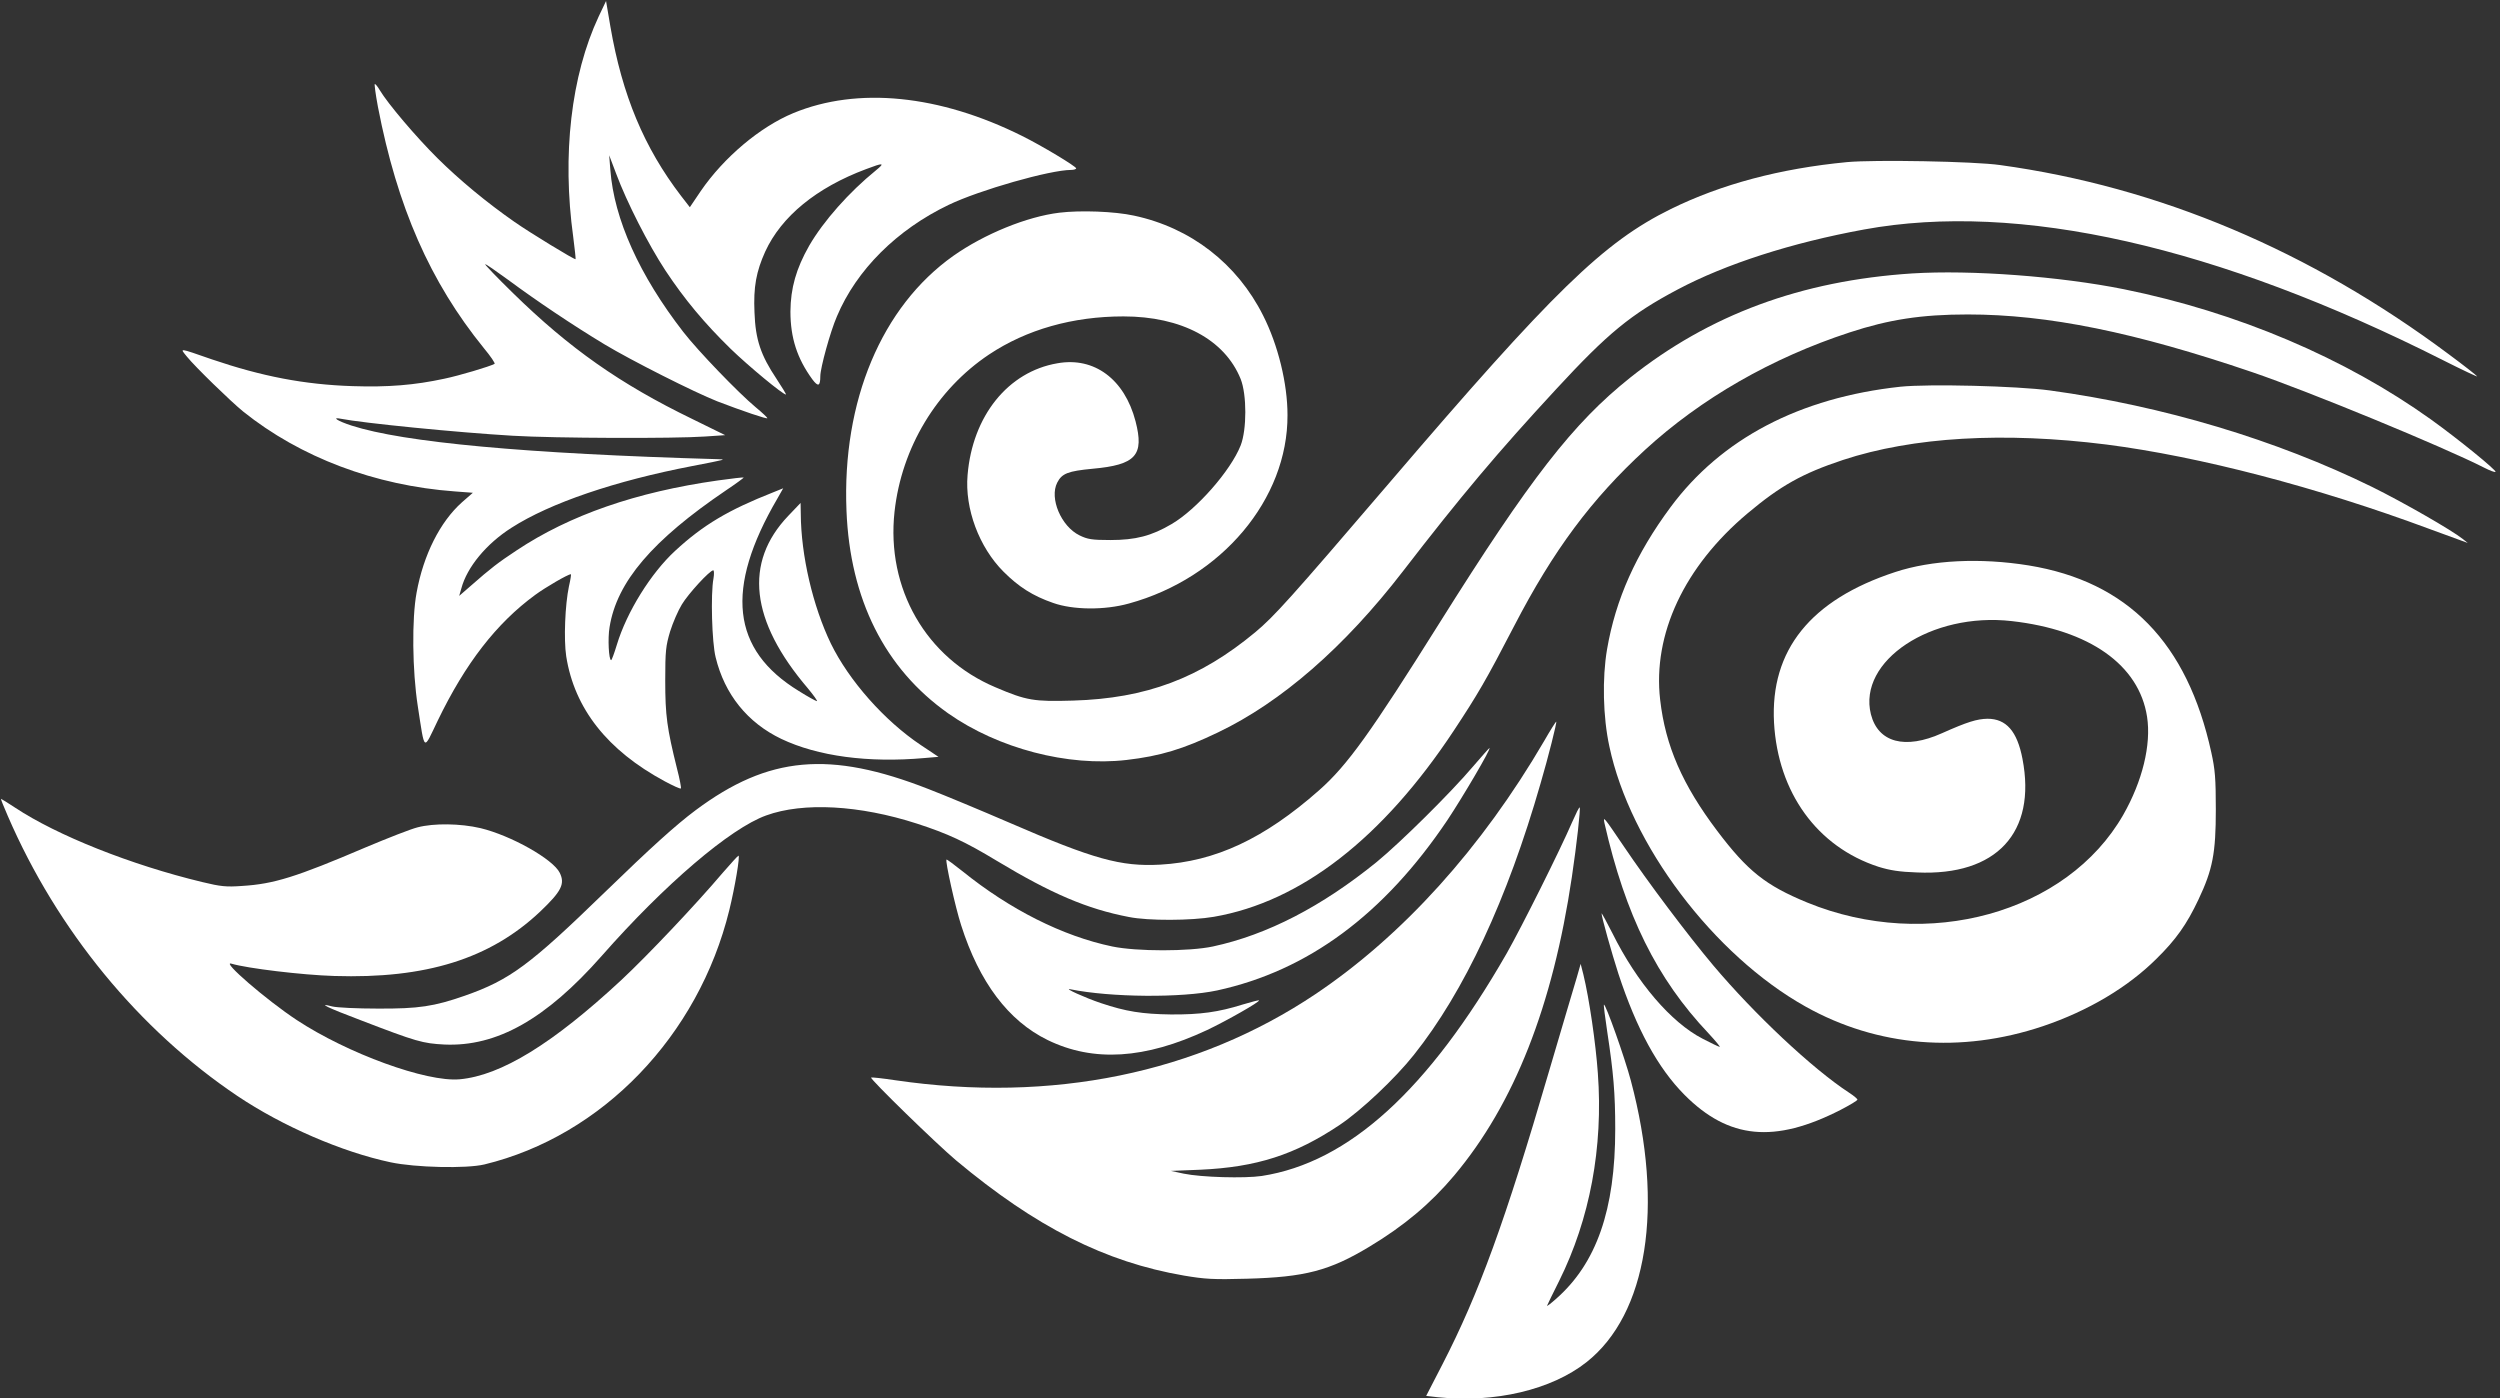
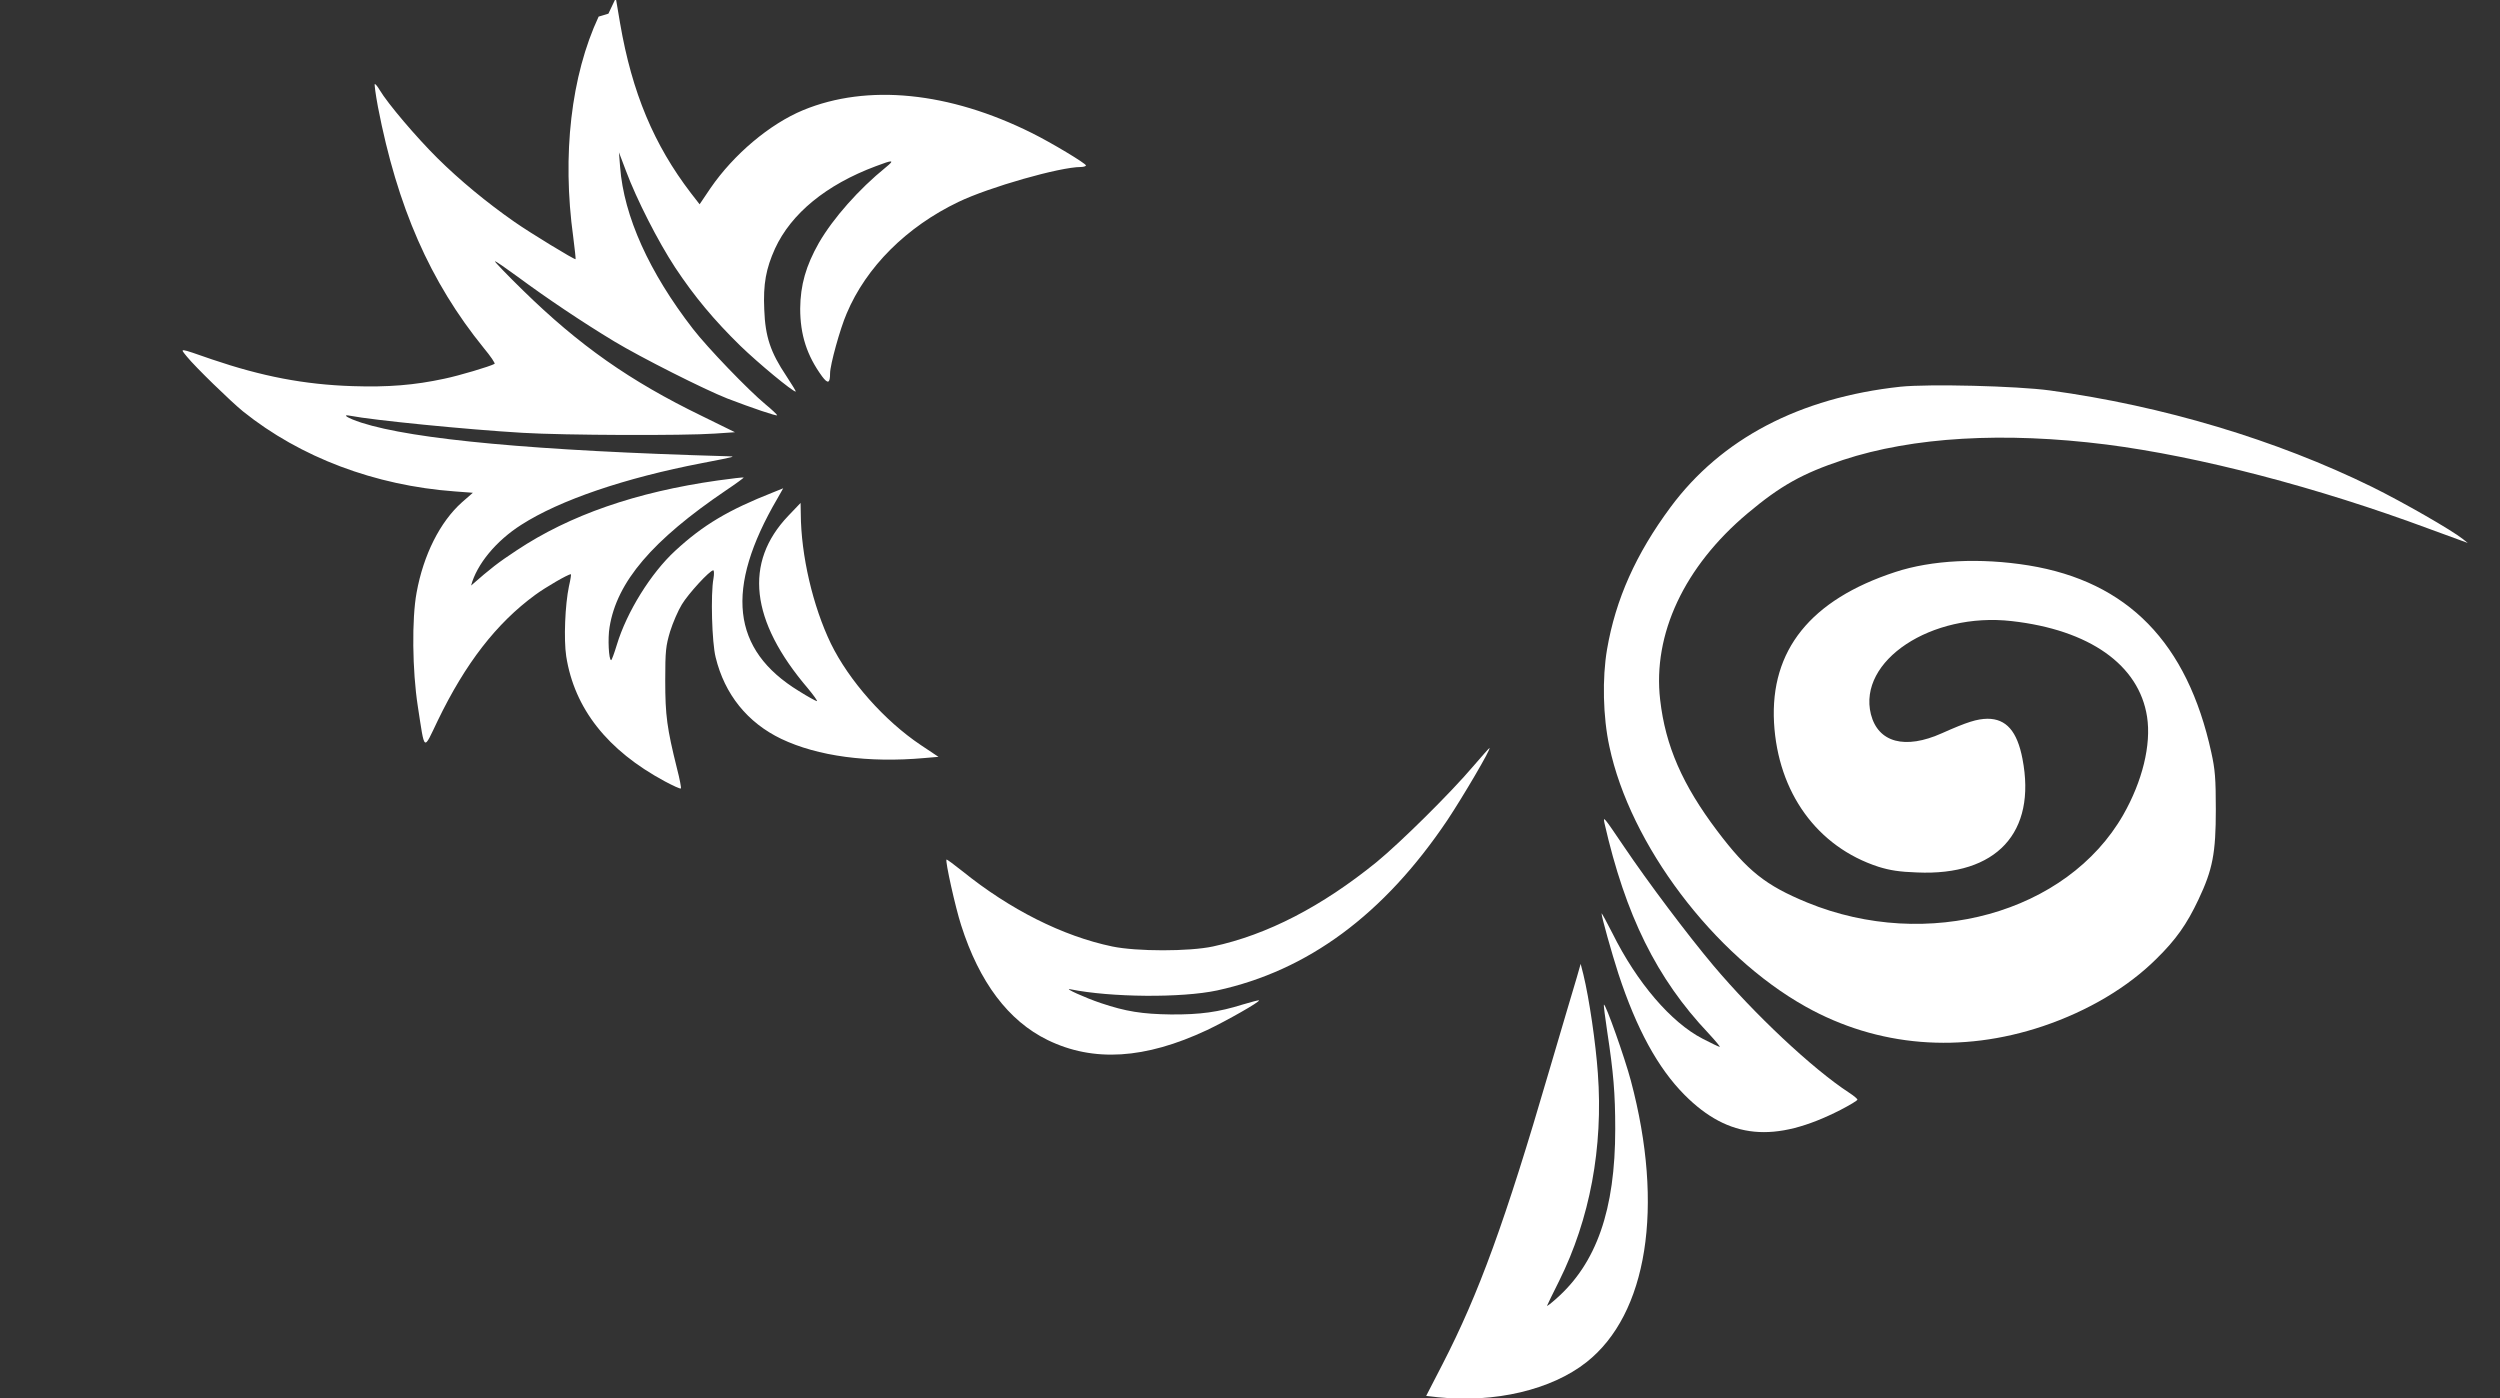
<svg xmlns="http://www.w3.org/2000/svg" version="1.0" width="1280pt" height="716pt" viewBox="0 0 1280 716" preserveAspectRatio="xMidYMid meet">
  <rect x="0" y="0" width="1280" height="716" fill="#333333" stroke="none" />
  <g transform="translate(0,716) scale(0.1,-0.1)" fill="#ffffff" stroke="none">
-     <path d="M3065 7075 c-141 -302 -188 -708 -130 -1129 8 -61 13 -111 12 -113 -5 -4 -233 135 -313 191 -142 99 -281 214 -394 326 -109 108 -255 280 -296 349 -10 17 -21 31 -25 31 -3 0 4 -53 16 -117 99 -513 267 -896 542 -1235 35 -42 60 -79 55 -81 -23 -13 -180 -60 -257 -76 -153 -33 -288 -44 -470 -38 -247 8 -464 50 -720 137 -176 61 -164 59 -128 14 41 -51 224 -229 288 -281 293 -235 675 -379 1083 -409 l93 -7 -56 -49 c-112 -100 -197 -269 -232 -462 -25 -134 -22 -400 6 -581 37 -239 27 -231 102 -75 142 294 301 499 499 644 53 39 168 106 183 106 2 0 -2 -28 -10 -62 -20 -95 -27 -272 -14 -358 42 -268 211 -482 504 -640 43 -23 80 -40 83 -37 3 2 -6 49 -20 103 -51 205 -60 271 -60 449 0 153 3 178 25 252 14 45 41 107 60 138 33 55 143 175 161 175 4 0 5 -19 1 -42 -15 -80 -8 -328 11 -403 46 -190 163 -335 336 -418 187 -89 446 -124 735 -98 l70 6 -90 60 c-187 125 -368 330 -461 520 -92 191 -153 451 -154 665 l-1 55 -63 -66 c-228 -239 -195 -537 100 -883 30 -36 51 -66 47 -66 -5 0 -47 23 -93 52 -345 211 -380 523 -110 985 l30 53 -52 -21 c-228 -90 -357 -166 -501 -299 -124 -114 -248 -313 -299 -482 -13 -43 -26 -78 -29 -78 -12 0 -18 112 -8 169 37 232 219 445 597 701 51 34 91 64 90 65 -2 2 -61 -5 -133 -15 -417 -59 -758 -177 -1030 -358 -94 -62 -133 -92 -233 -180 l-61 -53 11 38 c29 109 128 229 257 311 198 127 531 240 926 316 176 34 175 34 130 35 -984 28 -1609 86 -1875 172 -71 23 -105 45 -55 35 112 -22 591 -70 880 -87 216 -13 828 -15 984 -4 l104 7 -169 83 c-369 179 -629 362 -917 644 -81 79 -145 146 -143 148 2 3 55 -34 118 -80 146 -108 329 -231 493 -330 136 -82 461 -246 578 -292 125 -48 257 -93 256 -86 0 3 -27 29 -60 56 -88 73 -296 289 -371 386 -224 289 -354 577 -373 829 l-6 75 36 -95 c54 -145 164 -361 252 -495 98 -148 199 -269 334 -401 92 -89 267 -234 283 -234 3 0 -19 36 -48 80 -81 121 -108 201 -113 340 -6 131 9 210 55 312 83 180 262 327 516 422 89 34 99 33 51 -6 -138 -112 -269 -260 -342 -386 -67 -118 -95 -217 -96 -337 0 -134 34 -240 112 -347 30 -40 41 -36 41 16 0 42 51 228 85 306 100 238 307 444 572 571 158 76 520 179 627 179 14 0 26 4 26 8 0 10 -176 116 -277 166 -423 211 -842 253 -1171 117 -171 -71 -355 -226 -474 -399 l-56 -83 -45 58 c-189 247 -301 514 -362 868 l-22 130 -38 -80z" />
-     <path d="M9457 6330 c-344 -33 -643 -113 -902 -240 -345 -170 -600 -418 -1444 -1405 -506 -591 -586 -680 -684 -762 -283 -235 -558 -339 -933 -350 -200 -6 -238 0 -397 68 -356 150 -560 506 -517 899 36 328 216 626 484 805 192 128 429 195 688 195 297 0 518 -118 600 -320 32 -80 32 -260 0 -341 -51 -129 -225 -327 -353 -402 -103 -61 -185 -82 -314 -82 -95 0 -117 4 -158 24 -94 46 -155 190 -114 270 24 47 55 59 181 71 222 20 265 69 220 243 -56 215 -211 331 -400 297 -253 -43 -435 -270 -460 -572 -15 -172 59 -370 184 -495 78 -78 150 -124 254 -160 101 -36 263 -38 388 -3 474 130 814 534 812 965 0 161 -48 358 -125 510 -133 265 -370 449 -661 511 -100 22 -275 28 -382 15 -166 -20 -384 -109 -543 -221 -367 -260 -570 -743 -547 -1305 18 -453 196 -808 520 -1037 256 -180 613 -274 914 -239 173 20 291 56 468 141 324 155 647 436 947 825 296 384 487 611 785 933 264 286 382 383 622 510 245 130 582 239 954 307 791 145 1806 -84 2968 -671 97 -49 174 -85 171 -81 -3 5 -68 56 -145 113 -710 530 -1484 857 -2298 969 -133 19 -644 28 -783 15z" />
-     <path d="M9790 5760 c-568 -37 -1038 -211 -1444 -534 -291 -232 -512 -516 -976 -1256 -352 -561 -471 -728 -616 -856 -281 -248 -531 -365 -814 -381 -201 -11 -341 28 -770 214 -146 63 -333 141 -416 173 -506 198 -819 170 -1192 -108 -102 -76 -231 -193 -465 -420 -384 -373 -486 -449 -717 -530 -158 -55 -236 -67 -445 -66 -105 0 -210 5 -234 11 -80 21 -28 -5 147 -71 286 -110 316 -118 427 -124 269 -12 520 130 806 454 322 366 658 653 842 719 190 69 478 53 772 -42 157 -51 246 -92 408 -190 279 -168 463 -247 677 -288 99 -20 320 -19 435 1 446 77 865 403 1229 954 122 185 164 256 308 534 202 390 397 651 671 903 287 263 647 470 1047 601 201 66 368 92 605 92 410 0 856 -91 1458 -296 290 -99 975 -381 1187 -489 29 -15 54 -24 57 -21 7 7 -192 169 -330 268 -440 315 -991 549 -1572 667 -328 66 -783 100 -1085 81z" />
+     <path d="M3065 7075 c-141 -302 -188 -708 -130 -1129 8 -61 13 -111 12 -113 -5 -4 -233 135 -313 191 -142 99 -281 214 -394 326 -109 108 -255 280 -296 349 -10 17 -21 31 -25 31 -3 0 4 -53 16 -117 99 -513 267 -896 542 -1235 35 -42 60 -79 55 -81 -23 -13 -180 -60 -257 -76 -153 -33 -288 -44 -470 -38 -247 8 -464 50 -720 137 -176 61 -164 59 -128 14 41 -51 224 -229 288 -281 293 -235 675 -379 1083 -409 l93 -7 -56 -49 c-112 -100 -197 -269 -232 -462 -25 -134 -22 -400 6 -581 37 -239 27 -231 102 -75 142 294 301 499 499 644 53 39 168 106 183 106 2 0 -2 -28 -10 -62 -20 -95 -27 -272 -14 -358 42 -268 211 -482 504 -640 43 -23 80 -40 83 -37 3 2 -6 49 -20 103 -51 205 -60 271 -60 449 0 153 3 178 25 252 14 45 41 107 60 138 33 55 143 175 161 175 4 0 5 -19 1 -42 -15 -80 -8 -328 11 -403 46 -190 163 -335 336 -418 187 -89 446 -124 735 -98 l70 6 -90 60 c-187 125 -368 330 -461 520 -92 191 -153 451 -154 665 l-1 55 -63 -66 c-228 -239 -195 -537 100 -883 30 -36 51 -66 47 -66 -5 0 -47 23 -93 52 -345 211 -380 523 -110 985 l30 53 -52 -21 c-228 -90 -357 -166 -501 -299 -124 -114 -248 -313 -299 -482 -13 -43 -26 -78 -29 -78 -12 0 -18 112 -8 169 37 232 219 445 597 701 51 34 91 64 90 65 -2 2 -61 -5 -133 -15 -417 -59 -758 -177 -1030 -358 -94 -62 -133 -92 -233 -180 c29 109 128 229 257 311 198 127 531 240 926 316 176 34 175 34 130 35 -984 28 -1609 86 -1875 172 -71 23 -105 45 -55 35 112 -22 591 -70 880 -87 216 -13 828 -15 984 -4 l104 7 -169 83 c-369 179 -629 362 -917 644 -81 79 -145 146 -143 148 2 3 55 -34 118 -80 146 -108 329 -231 493 -330 136 -82 461 -246 578 -292 125 -48 257 -93 256 -86 0 3 -27 29 -60 56 -88 73 -296 289 -371 386 -224 289 -354 577 -373 829 l-6 75 36 -95 c54 -145 164 -361 252 -495 98 -148 199 -269 334 -401 92 -89 267 -234 283 -234 3 0 -19 36 -48 80 -81 121 -108 201 -113 340 -6 131 9 210 55 312 83 180 262 327 516 422 89 34 99 33 51 -6 -138 -112 -269 -260 -342 -386 -67 -118 -95 -217 -96 -337 0 -134 34 -240 112 -347 30 -40 41 -36 41 16 0 42 51 228 85 306 100 238 307 444 572 571 158 76 520 179 627 179 14 0 26 4 26 8 0 10 -176 116 -277 166 -423 211 -842 253 -1171 117 -171 -71 -355 -226 -474 -399 l-56 -83 -45 58 c-189 247 -301 514 -362 868 l-22 130 -38 -80z" />
    <path d="M9730 5180 c-516 -56 -917 -266 -1177 -617 -177 -239 -281 -471 -325 -728 -25 -147 -21 -345 12 -497 106 -501 533 -1068 1005 -1332 368 -206 795 -241 1215 -100 231 78 434 199 580 344 101 99 156 177 216 304 73 154 89 238 89 461 0 160 -4 206 -23 292 -123 563 -428 875 -935 958 -248 40 -496 28 -684 -34 -433 -142 -640 -400 -620 -771 20 -358 221 -636 535 -738 58 -18 107 -26 198 -29 406 -18 612 204 539 582 -27 141 -83 205 -179 205 -54 -1 -103 -16 -233 -74 -189 -85 -327 -48 -364 97 -68 274 310 524 721 477 398 -45 652 -224 693 -490 22 -143 -24 -330 -122 -502 -288 -503 -1003 -701 -1618 -449 -214 88 -306 162 -461 367 -178 236 -265 435 -292 671 -39 336 124 683 448 955 168 141 280 204 488 273 358 118 824 145 1349 79 475 -61 1078 -218 1656 -433 74 -27 148 -54 164 -60 l30 -11 -25 20 c-56 45 -305 188 -465 267 -491 241 -1071 415 -1650 494 -171 23 -619 34 -765 19z" />
-     <path d="M7906 3366 c-320 -548 -724 -996 -1171 -1296 -606 -406 -1350 -558 -2150 -441 -66 10 -122 16 -125 14 -7 -7 334 -339 435 -424 409 -342 764 -521 1167 -590 107 -18 149 -21 323 -16 297 8 423 41 628 165 176 106 312 220 433 364 307 366 504 867 602 1528 25 168 45 350 40 356 -3 2 -19 -31 -38 -74 -62 -144 -258 -536 -335 -672 -402 -701 -809 -1072 -1255 -1141 -89 -13 -308 -7 -400 12 l-65 14 150 6 c288 13 485 76 715 230 110 74 283 237 379 358 258 324 478 795 649 1391 39 133 84 312 80 315 -2 1 -30 -43 -62 -99z" />
    <path d="M7544 3238 c-115 -136 -373 -391 -496 -492 -280 -227 -559 -372 -838 -432 -121 -26 -390 -26 -515 0 -254 53 -524 189 -768 386 -43 34 -79 61 -81 59 -7 -8 45 -243 75 -336 93 -292 242 -490 443 -588 234 -114 498 -98 816 51 99 47 272 145 266 152 -2 2 -39 -8 -83 -21 -124 -39 -217 -52 -368 -51 -147 2 -230 15 -358 58 -81 27 -195 79 -157 71 207 -42 570 -45 752 -6 464 101 853 388 1178 871 78 117 227 370 216 370 -2 0 -39 -42 -82 -92z" />
-     <path d="M40 2982 c253 -585 671 -1094 1175 -1433 231 -155 535 -287 785 -340 126 -27 388 -33 480 -11 603 146 1096 658 1254 1302 29 118 56 280 47 279 -3 0 -39 -40 -80 -87 -139 -164 -386 -425 -520 -550 -351 -326 -616 -489 -828 -508 -170 -15 -573 132 -833 303 -155 102 -391 306 -335 289 81 -24 361 -58 526 -63 470 -15 799 88 1055 330 108 103 128 141 100 198 -34 70 -249 191 -406 229 -103 24 -238 26 -322 4 -33 -8 -153 -55 -267 -103 -356 -152 -469 -187 -631 -197 -82 -6 -110 -3 -205 20 -365 88 -742 238 -958 381 -38 25 -70 45 -72 45 -2 0 14 -40 35 -88z" />
    <path d="M8215 2945 c107 -470 267 -795 532 -1075 36 -39 62 -70 58 -70 -4 0 -44 19 -88 42 -161 83 -336 287 -461 539 -31 61 -56 107 -56 102 0 -17 52 -203 86 -308 93 -283 202 -483 339 -621 226 -227 461 -249 798 -77 48 25 87 48 87 53 0 4 -19 20 -42 35 -190 124 -486 403 -696 652 -132 157 -335 427 -457 608 -105 155 -108 159 -100 120z" />
    <path d="M8073 2155 c-12 -38 -75 -254 -142 -480 -225 -771 -360 -1140 -546 -1501 l-83 -161 61 -7 c291 -30 580 38 759 179 313 246 400 796 228 1442 -31 117 -130 396 -138 389 -2 -3 6 -64 17 -138 32 -211 41 -315 41 -499 0 -413 -96 -688 -304 -870 -27 -24 -47 -39 -45 -34 2 6 30 63 62 127 157 316 226 683 198 1063 -11 155 -44 381 -74 505 l-14 55 -20 -70z" />
  </g>
</svg>